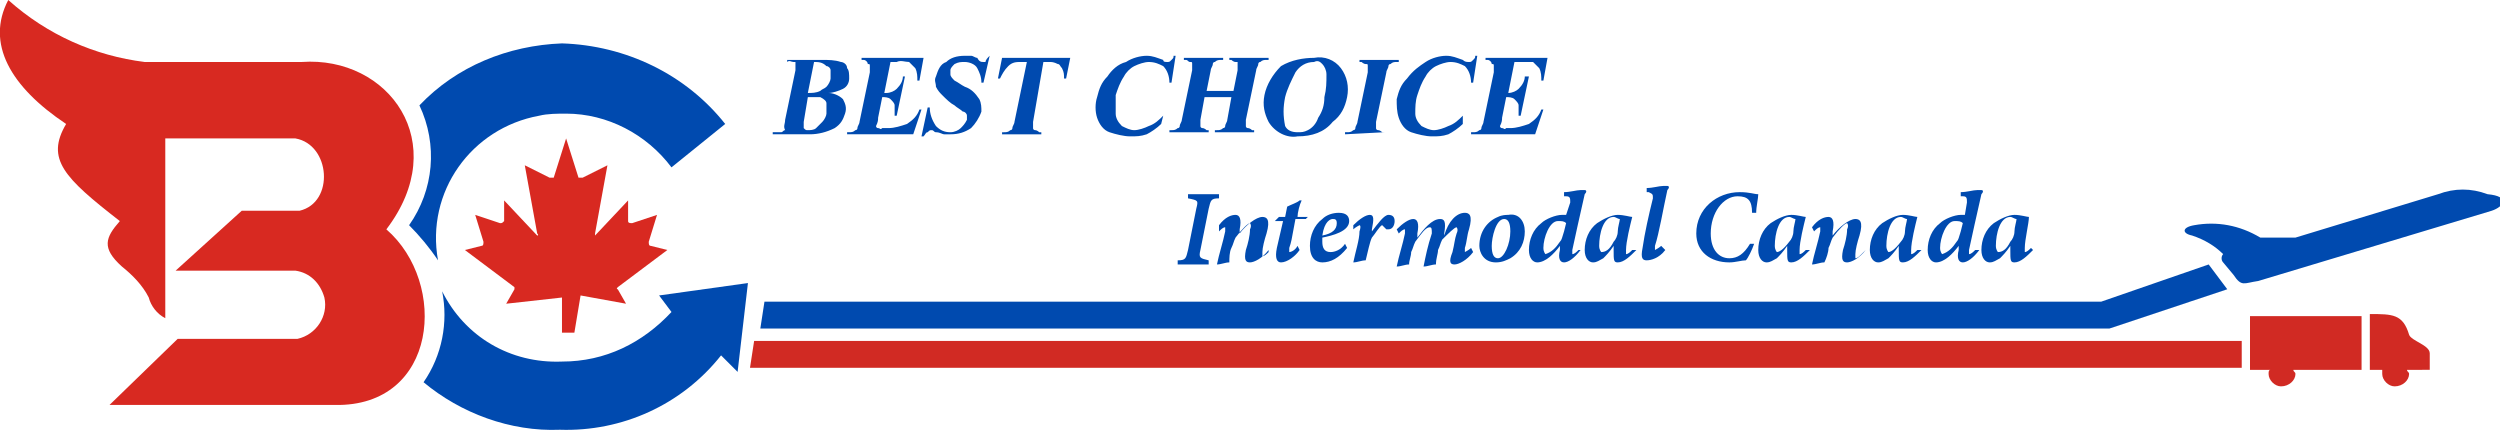
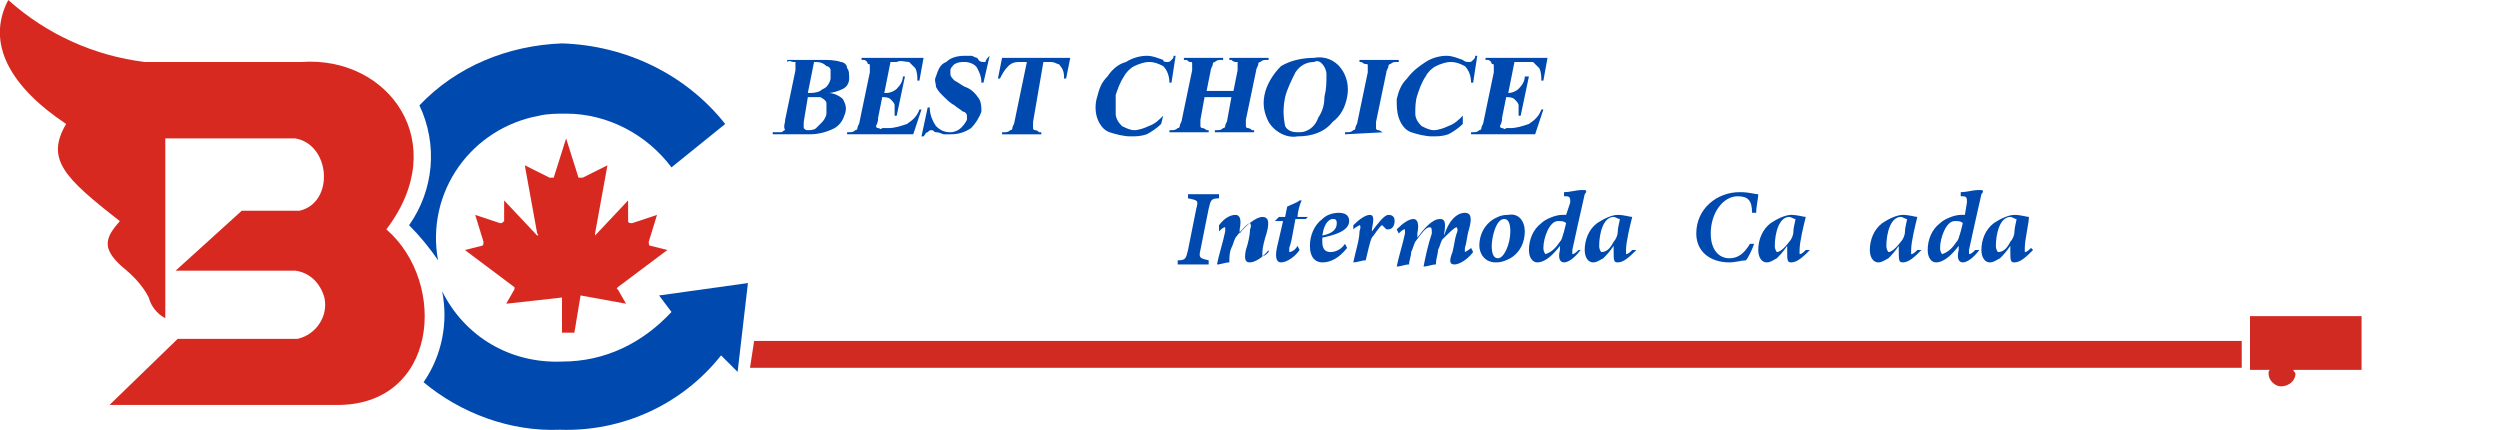
<svg xmlns="http://www.w3.org/2000/svg" version="1.1" id="Layer_1" x="0px" y="0px" viewBox="0 0 121 20.8" style="enable-background:new 0 0 121 20.8;" xml:space="preserve">
  <style type="text/css">
	.st0{fill-rule:evenodd;clip-rule:evenodd;fill:#004AAF;}
	.st1{fill-rule:evenodd;clip-rule:evenodd;fill:#D12A23;}
	.st2{fill-rule:evenodd;clip-rule:evenodd;fill:#D82921;}
	.st3{fill:#004AAF;}
</style>
-   <path id="_Compound_Path_" class="st0" d="M108.1,13.3l-0.5-0.6c-0.1-0.1-0.1-0.3,0-0.4c-0.4-0.4-0.9-0.7-1.5-0.9  c-0.5-0.1-0.5-0.4,0.1-0.5c1.1-0.2,2.2,0,3.2,0.6h1.7l6.9-2.1c0.8-0.3,1.6-0.3,2.4,0c1.1,0.1,0.8,0.6,0.2,0.8l-11.3,3.4  C108.6,13.7,108.5,13.9,108.1,13.3L108.1,13.3L108.1,13.3z M37,14.6h64.7l5.2-1.8l0.9,1.2l-5.7,1.9H36.8L37,14.6  C37,14.6,37,14.6,37,14.6z" />
-   <path id="_Path_" class="st1" d="M116.5,17.9c0,0.1,0.1,0.1,0.1,0.2c0,0.3-0.3,0.6-0.7,0.6c-0.3,0-0.6-0.3-0.6-0.6  c0-0.1,0-0.2,0-0.2h-0.6l0-2.7c1.1,0,1.6,0,1.9,1c0.1,0.3,1,0.5,1,0.9l0,0.8L116.5,17.9L116.5,17.9L116.5,17.9z" />
  <path id="_Path_2" class="st1" d="M108.9,17.9v-2.6h5.4v2.6H111c0,0.1,0.1,0.1,0.1,0.2c0,0.3-0.3,0.6-0.7,0.6  c-0.3,0-0.6-0.3-0.6-0.6c0-0.1,0-0.2,0.1-0.2H108.9L108.9,17.9z" />
  <polygon id="_Path_3" class="st1" points="36.5,16.5 108.5,16.5 108.5,17.8 36.3,17.8 36.5,16.5 " />
  <path id="_Compound_Path_2" class="st0" d="M73.3,3L73,4.5H73c0.2,0,0.4-0.1,0.5-0.2c0.2-0.2,0.3-0.4,0.3-0.6H74l-0.4,1.9h-0.1  c0-0.2,0-0.3,0-0.5c0-0.1-0.1-0.2-0.2-0.3c-0.1-0.1-0.3-0.1-0.4-0.1l-0.2,1c0,0.1,0,0.2-0.1,0.4c0,0,0,0.1,0.1,0.1  c0.1,0,0.1,0.1,0.2,0h0.2c0.3,0,0.6-0.1,0.9-0.2c0.3-0.2,0.5-0.4,0.6-0.7h0.1l-0.4,1.2h-3.1l0-0.1h0.1c0.1,0,0.2,0,0.3-0.1  c0.1,0,0.1-0.1,0.1-0.1c0-0.1,0.1-0.2,0.1-0.3l0.5-2.4c0-0.1,0-0.2,0-0.3c0-0.1,0-0.1-0.1-0.1C72.2,3,72.1,2.9,72,2.9h-0.1l0-0.1h3  l-0.2,1.1h-0.1c0-0.2,0-0.4-0.1-0.6c-0.1-0.1-0.2-0.2-0.3-0.3C74,3,73.8,3,73.6,3H73.3z M71.5,2.7L71.3,4h-0.1  c0-0.3-0.1-0.6-0.3-0.8C70.7,3.1,70.5,3,70.2,3c-0.2,0-0.5,0.1-0.7,0.2c-0.2,0.1-0.4,0.3-0.5,0.5c-0.2,0.3-0.3,0.6-0.4,0.9  c-0.1,0.3-0.1,0.6-0.1,0.9c0,0.2,0.1,0.4,0.3,0.6c0.2,0.1,0.4,0.2,0.6,0.2c0.2,0,0.5-0.1,0.7-0.2c0.3-0.1,0.5-0.3,0.7-0.5L70.8,6  c-0.2,0.2-0.5,0.4-0.7,0.5c-0.3,0.1-0.5,0.1-0.8,0.1c-0.3,0-0.7-0.1-1-0.2c-0.3-0.1-0.5-0.4-0.6-0.7c-0.1-0.3-0.1-0.6-0.1-0.9  c0.1-0.4,0.2-0.7,0.5-1C68.4,3.4,68.7,3.2,69,3c0.3-0.2,0.7-0.3,1-0.3c0.3,0,0.5,0.1,0.8,0.2C70.9,3,71,3,71.1,3  c0.1,0,0.1,0,0.2-0.1c0.1-0.1,0.1-0.1,0.1-0.2L71.5,2.7L71.5,2.7z M67,6.4L67,6.4l-1.9,0.1l0-0.1h0.1c0.1,0,0.2,0,0.3-0.1  c0.1,0,0.1-0.1,0.1-0.1c0-0.1,0.1-0.2,0.1-0.3l0.5-2.4c0-0.1,0-0.2,0-0.3c0-0.1,0-0.1-0.1-0.1c-0.1,0-0.2-0.1-0.2-0.1h-0.1l0-0.1  h1.9l0,0.1h-0.1c-0.1,0-0.2,0-0.3,0.1c-0.1,0-0.1,0.1-0.1,0.1c0,0.1-0.1,0.2-0.1,0.3l-0.5,2.4c0,0.1,0,0.2,0,0.3  c0,0.1,0.1,0.1,0.1,0.1c0.1,0,0.2,0.1,0.2,0.1H67z M63.6,3c-0.4,0-0.7,0.2-0.9,0.5c-0.2,0.4-0.4,0.8-0.5,1.2c-0.1,0.5-0.1,0.9,0,1.4  c0.1,0.2,0.3,0.3,0.6,0.3c0.2,0,0.3,0,0.5-0.1c0.2-0.1,0.4-0.3,0.5-0.6c0.2-0.3,0.3-0.6,0.3-1c0.1-0.4,0.1-0.7,0.1-1.1  c0-0.2-0.1-0.4-0.2-0.5C63.9,3,63.8,2.9,63.6,3L63.6,3z M63.6,2.8c0.5-0.1,1,0.1,1.3,0.5c0.3,0.4,0.4,0.9,0.3,1.4  c-0.1,0.5-0.3,0.9-0.7,1.2c-0.4,0.5-1,0.7-1.7,0.7c-0.5,0.1-1.1-0.2-1.4-0.7c-0.2-0.4-0.3-0.8-0.2-1.3c0.1-0.5,0.4-1,0.8-1.4  C62.5,2.9,63.1,2.8,63.6,2.8L63.6,2.8L63.6,2.8z M58.3,4.7l-0.2,1.1c0,0.1,0,0.2,0,0.3c0,0.1,0.1,0.1,0.1,0.1c0.1,0,0.2,0.1,0.2,0.1  h0.1l0,0.1h-1.9l0-0.1h0.1c0.1,0,0.2,0,0.3-0.1c0.1,0,0.1-0.1,0.1-0.1c0-0.1,0.1-0.2,0.1-0.3l0.5-2.4c0-0.1,0-0.2,0-0.3  c0-0.1,0-0.1-0.1-0.1c-0.1,0-0.1-0.1-0.2-0.1h-0.1l0-0.1h1.9l0,0.1h-0.1c-0.1,0-0.2,0-0.3,0.1c-0.1,0-0.1,0.1-0.1,0.1  c0,0.1-0.1,0.2-0.1,0.3l-0.2,1h1.3l0.2-1c0-0.1,0-0.2,0-0.4C59.9,3,59.8,3,59.8,3c-0.1,0-0.2-0.1-0.2-0.1h-0.1l0-0.1h1.9l0,0.1h-0.1  c-0.1,0-0.2,0-0.3,0.1c-0.1,0-0.1,0.1-0.1,0.1c0,0.1-0.1,0.2-0.1,0.3l-0.5,2.4c0,0.1,0,0.2,0,0.3c0,0.1,0.1,0.1,0.1,0.1  c0.1,0,0.2,0.1,0.2,0.1h0.1l0,0.1h-1.9l0-0.1h0.1c0.1,0,0.2,0,0.3-0.1c0.1,0,0.1-0.1,0.1-0.1c0-0.1,0.1-0.2,0.1-0.3l0.2-1.1H58.3z   M56.9,2.7L56.7,4h-0.1c0-0.3-0.1-0.6-0.3-0.8C56.1,3.1,55.9,3,55.6,3c-0.2,0-0.5,0.1-0.7,0.2c-0.2,0.1-0.4,0.3-0.5,0.5  c-0.2,0.3-0.3,0.6-0.4,0.9C54,4.9,54,5.2,54,5.5c0,0.2,0.1,0.4,0.3,0.6c0.2,0.1,0.4,0.2,0.6,0.2c0.2,0,0.5-0.1,0.7-0.2  c0.3-0.1,0.5-0.3,0.7-0.5L56.2,6c-0.2,0.2-0.5,0.4-0.7,0.5c-0.3,0.1-0.5,0.1-0.8,0.1c-0.3,0-0.7-0.1-1-0.2c-0.3-0.1-0.5-0.4-0.6-0.7  C53,5.4,53,5,53.1,4.7c0.1-0.4,0.2-0.7,0.5-1c0.2-0.3,0.5-0.6,0.9-0.7c0.3-0.2,0.7-0.3,1-0.3c0.3,0,0.5,0.1,0.8,0.2  C56.3,3,56.4,3,56.5,3c0.1,0,0.1,0,0.2-0.1c0.1-0.1,0.1-0.1,0.1-0.2L56.9,2.7L56.9,2.7z M51.8,2.8l-0.2,1h-0.1c0-0.2,0-0.3-0.1-0.5  c-0.1-0.1-0.1-0.2-0.2-0.2C51,3,50.9,3,50.8,3h-0.3L50,5.9c0,0.1,0,0.2,0,0.3c0,0.1,0.1,0.1,0.1,0.1c0.1,0,0.2,0.1,0.2,0.1h0.1  l0,0.1h-1.9l0-0.1h0.1c0.1,0,0.2,0,0.3-0.1c0.1,0,0.1-0.1,0.1-0.1C49,6.1,49.1,6,49.1,5.9L49.7,3h-0.3c-0.2,0-0.4,0-0.6,0.2  c-0.2,0.2-0.3,0.4-0.4,0.6h-0.1l0.2-1L51.8,2.8L51.8,2.8z M47.9,2.7L47.6,4h-0.1c0-0.3-0.1-0.5-0.2-0.7c-0.1-0.2-0.4-0.3-0.6-0.3  c-0.2,0-0.3,0-0.5,0.1c-0.1,0.1-0.2,0.2-0.2,0.3c0,0.1,0,0.1,0,0.2c0,0.1,0.1,0.2,0.2,0.3c0.2,0.1,0.3,0.2,0.5,0.3  c0.3,0.1,0.5,0.3,0.7,0.6c0.1,0.2,0.1,0.4,0.1,0.6c-0.1,0.3-0.3,0.6-0.5,0.8c-0.3,0.2-0.6,0.3-1,0.3c-0.1,0-0.2,0-0.3,0  c-0.1,0-0.2-0.1-0.4-0.1c-0.1,0-0.1-0.1-0.2-0.1c-0.1,0-0.1,0-0.2,0.1c-0.1,0-0.1,0.1-0.2,0.2h-0.1l0.3-1.4h0.1  c0,0.3,0.1,0.6,0.3,0.9c0.2,0.2,0.4,0.3,0.7,0.3c0.2,0,0.4-0.1,0.5-0.2c0.1-0.1,0.2-0.2,0.3-0.4c0-0.1,0-0.2,0-0.2  c0-0.1-0.1-0.2-0.2-0.2c-0.1-0.1-0.3-0.2-0.4-0.3C46,5,45.8,4.8,45.6,4.6c-0.1-0.1-0.2-0.2-0.3-0.4c0-0.2-0.1-0.3,0-0.5  c0.1-0.3,0.2-0.6,0.5-0.7c0.2-0.2,0.5-0.3,0.9-0.3c0.1,0,0.2,0,0.3,0c0.1,0,0.2,0.1,0.3,0.1C47.4,3,47.5,3,47.6,3c0,0,0.1,0,0.1,0  C47.7,2.9,47.8,2.8,47.9,2.7L47.9,2.7L47.9,2.7z M43.1,3l-0.3,1.5h0.1c0.2,0,0.4-0.1,0.5-0.2c0.2-0.2,0.3-0.4,0.3-0.6h0.1l-0.4,1.9  h-0.1c0-0.2,0-0.3,0-0.5c0-0.1-0.1-0.2-0.2-0.3c-0.1-0.1-0.3-0.1-0.4-0.1l-0.2,1c0,0.1,0,0.2-0.1,0.4c0,0,0,0.1,0.1,0.1  c0.1,0,0.1,0.1,0.2,0H43c0.3,0,0.6-0.1,0.9-0.2c0.3-0.2,0.5-0.4,0.6-0.7h0.1l-0.4,1.2H41l0-0.1h0.1c0.1,0,0.2,0,0.3-0.1  c0.1,0,0.1-0.1,0.1-0.1c0-0.1,0.1-0.2,0.1-0.3l0.5-2.4c0-0.1,0-0.2,0-0.3c0-0.1,0-0.1-0.1-0.1C42,3,41.9,2.9,41.8,2.9h-0.1l0-0.1h3  l-0.2,1.1h-0.1c0-0.2,0-0.4-0.1-0.6c-0.1-0.1-0.2-0.2-0.3-0.3c-0.2,0-0.4-0.1-0.6,0H43.1L43.1,3z M39.1,4.7l-0.2,1.2l0,0.1  c0,0.1,0,0.2,0,0.2c0.1,0.1,0.1,0.1,0.2,0.1c0.1,0,0.3,0,0.4-0.1c0.1-0.1,0.2-0.2,0.3-0.3c0.1-0.1,0.2-0.3,0.2-0.4  c0-0.2,0-0.3,0-0.5c0-0.1-0.1-0.2-0.3-0.3C39.5,4.7,39.3,4.7,39.1,4.7L39.1,4.7L39.1,4.7z M39.1,4.5c0.2,0,0.4,0,0.6-0.1  c0.1-0.1,0.2-0.1,0.3-0.2c0.1-0.1,0.2-0.3,0.2-0.4c0-0.1,0-0.3,0-0.4c0-0.1-0.1-0.2-0.2-0.2C39.8,3,39.6,3,39.4,3L39.1,4.5L39.1,4.5  L39.1,4.5z M40.1,4.5c0.2,0,0.5,0.1,0.7,0.3C40.9,5,41,5.2,40.9,5.5c-0.1,0.3-0.2,0.5-0.5,0.7c-0.4,0.2-0.8,0.3-1.2,0.3h-1.8l0-0.1  c0.1,0,0.2,0,0.4,0c0.1,0,0.1-0.1,0.2-0.1C37.9,6.1,38,6,38,5.8l0.5-2.4c0-0.1,0-0.2,0-0.4C38.5,3,38.4,3,38.4,3  c-0.1,0-0.2-0.1-0.3,0l0-0.1h1.7c0.3,0,0.6,0,0.9,0.1C40.8,3,41,3.1,41,3.3c0.1,0.1,0.1,0.3,0.1,0.5c0,0.2-0.1,0.4-0.3,0.5  C40.6,4.4,40.3,4.5,40.1,4.5L40.1,4.5L40.1,4.5z" />
  <path id="_Compound_Path_3" class="st0" d="M20.5,18.5c1.8,1.5,4.2,2.4,6.6,2.3c3,0.1,5.9-1.2,7.8-3.6l0.8,0.8l0.5-4.3l-4.3,0.6  l0.6,0.8c-1.4,1.5-3.2,2.4-5.3,2.4c-2.5,0.1-4.7-1.2-5.8-3.4C21.7,15.6,21.4,17.2,20.5,18.5L20.5,18.5L20.5,18.5z M27.2,2.1  c-2.6,0.1-5.1,1.1-6.9,3c0.9,1.9,0.7,4.1-0.5,5.8c0.5,0.5,1,1.1,1.4,1.7c-0.6-3.3,1.6-6.4,4.9-7c0.4-0.1,0.9-0.1,1.3-0.1  c2,0,3.9,1,5.1,2.6L35.1,6C33.2,3.6,30.3,2.2,27.2,2.1L27.2,2.1L27.2,2.1z" />
  <path id="_Path_4" class="st2" d="M27.8,16.1h-0.6v-1.7l-2.7,0.3l0.4-0.7c0,0,0-0.1,0-0.1c0,0,0,0,0,0l-2.4-1.8l0.8-0.2  c0.1,0,0.1-0.1,0.1-0.2c0,0,0,0,0,0l-0.4-1.3l1.2,0.4c0.1,0,0.1,0,0.2-0.1c0,0,0,0,0,0l0-1l1.6,1.7c0,0,0.1,0,0-0.1l-0.6-3.3  l1.2,0.6c0.1,0,0.1,0,0.2,0l0.6-1.9l0.6,1.9c0.1,0,0.1,0,0.2,0l1.2-0.6l-0.6,3.3c0,0.1,0,0.1,0,0.1l1.6-1.7l0,1  c0,0.1,0.1,0.1,0.2,0.1c0,0,0,0,0,0l1.2-0.4l-0.4,1.3c0,0.1,0,0.2,0.1,0.2c0,0,0,0,0,0l0.8,0.2l-2.4,1.8c0,0-0.1,0.1,0,0.1  c0,0,0,0,0,0l0.4,0.7l-2.2-0.4L27.8,16.1L27.8,16.1L27.8,16.1z" />
  <path id="_Path_5" class="st2" d="M0.4,0C2.3,1.7,4.6,2.7,7,3l7.6,0c4.2-0.3,7.3,3.9,4.1,8.1c3,2.6,2.5,8.6-2.5,8.5l-10.9,0l3.3-3.2  l5.8,0c0.9-0.2,1.5-1.1,1.3-2c-0.2-0.7-0.7-1.2-1.4-1.3H8.5l3.2-2.9h2.8C16.2,9.8,16,7,14.3,6.7l-6.3,0L8,15.4  c-0.4-0.2-0.7-0.6-0.8-1c-0.3-0.6-0.8-1.1-1.3-1.5c-1-0.9-0.8-1.4-0.1-2.2C3.1,8.6,2.2,7.7,3.2,6C0.5,4.2-0.7,2.1,0.4,0L0.4,0z" />
  <g>
    <g>
      <path class="st3" d="M59,9.6c-0.4,0-0.4,0.1-0.5,0.5l-0.4,2c-0.1,0.4,0,0.4,0.4,0.5l0,0.2h-1.5l0-0.2c0.4,0,0.4-0.1,0.5-0.5l0.4-2    c0.1-0.4,0.1-0.4-0.4-0.5l0-0.2h1.5L59,9.6z" />
      <path class="st3" d="M61.4,12.1c-0.3,0.4-0.7,0.6-0.9,0.6c-0.2,0-0.3-0.1-0.2-0.6c0.1-0.3,0.2-0.7,0.2-1c0.1-0.2,0-0.3,0-0.3    c-0.1,0-0.4,0.3-0.7,0.7c-0.1,0.2-0.1,0.3-0.2,0.5c-0.1,0.2-0.1,0.5-0.1,0.7c-0.2,0-0.4,0.1-0.6,0.1l0,0c0.1-0.5,0.3-1.1,0.4-1.6    c0-0.2,0-0.2,0-0.2c-0.1,0-0.2,0.1-0.3,0.2L59,10.9c0.3-0.4,0.6-0.5,0.8-0.5c0.2,0,0.3,0.2,0.2,0.7l0,0.2c0.3-0.4,0.8-0.8,1.1-0.8    c0.2,0,0.4,0.1,0.2,0.8c-0.1,0.3-0.2,0.7-0.2,0.9c0,0.1,0,0.2,0,0.2c0.1,0,0.2-0.1,0.3-0.2L61.4,12.1z" />
      <path class="st3" d="M63.2,10.6c-0.1,0-0.3,0-0.5,0c-0.2,1.1-0.2,1.1-0.3,1.4c0,0.2,0,0.2,0,0.2c0.1,0,0.3-0.1,0.4-0.3l0.1,0.2    c-0.2,0.3-0.6,0.6-0.9,0.6c-0.2,0-0.3-0.2-0.2-0.7l0.3-1.3h-0.4l0,0l0.2-0.2h0.3l0.1-0.5c0.2-0.1,0.5-0.2,0.6-0.3l0.1,0    c-0.1,0.2-0.2,0.6-0.2,0.8h0.5L63.2,10.6z" />
      <path class="st3" d="M64,12.7c-0.3,0-0.6-0.2-0.6-0.8c0-0.5,0.2-1,0.6-1.3c0.2-0.2,0.5-0.3,0.8-0.3c0.4,0,0.5,0.2,0.5,0.4    c0,0.5-0.8,0.7-1.3,0.8c0,0,0,0.2,0,0.2c0,0.3,0.1,0.5,0.4,0.5c0.2,0,0.5-0.1,0.7-0.4l0.1,0.2C64.8,12.5,64.4,12.7,64,12.7z     M64,11.4c0.5-0.1,0.7-0.3,0.7-0.6c0-0.2-0.1-0.2-0.2-0.2C64.4,10.6,64.1,10.7,64,11.4z" />
      <path class="st3" d="M65.5,10.9c0.3-0.3,0.6-0.5,0.8-0.5c0.2,0,0.2,0.2,0.1,0.7l0,0.1c0.3-0.4,0.6-0.8,0.8-0.8    c0.2,0,0.3,0.1,0.3,0.3c0,0.2-0.1,0.4-0.3,0.4c-0.1,0-0.1,0-0.1,0c-0.1-0.1-0.2-0.2-0.2-0.2c-0.1,0-0.4,0.5-0.5,0.6    c-0.1,0.2-0.2,0.7-0.3,1.1c-0.2,0-0.4,0.1-0.6,0.1l0,0c0.1-0.5,0.3-1.1,0.3-1.5c0.1-0.3,0-0.3,0-0.3s-0.2,0.1-0.3,0.2L65.5,10.9z" />
      <path class="st3" d="M70.9,10.3c0.2,0,0.4,0.1,0.2,0.8c-0.1,0.3-0.1,0.6-0.2,0.9c0,0.1,0,0.2,0,0.2s0.2-0.1,0.3-0.2l0.1,0.2    c-0.3,0.4-0.7,0.6-0.9,0.6c-0.2,0-0.3-0.1-0.1-0.6c0.1-0.4,0.1-0.6,0.2-0.9c0.1-0.2,0-0.3,0-0.3c-0.1,0-0.4,0.3-0.7,0.6    c-0.1,0.2-0.1,0.3-0.2,0.5c0,0.2-0.1,0.4-0.1,0.7c-0.2,0-0.4,0.1-0.6,0.1l0,0c0.1-0.5,0.2-1,0.4-1.6c0-0.2,0-0.3-0.1-0.3    c-0.2,0-0.4,0.3-0.7,0.7c-0.1,0.2-0.1,0.3-0.2,0.5c0,0.2-0.1,0.4-0.1,0.6c-0.2,0-0.4,0.1-0.6,0.1l0,0c0.1-0.5,0.3-1.1,0.4-1.6    c0-0.2,0-0.2,0-0.2c-0.1,0-0.2,0.1-0.3,0.2l-0.1-0.2c0.3-0.3,0.6-0.5,0.8-0.5c0.2,0,0.3,0.2,0.2,0.7l0,0.2    c0.3-0.4,0.7-0.9,1.1-0.9c0.2,0,0.3,0.1,0.2,0.7l0,0.1C70.1,10.7,70.5,10.3,70.9,10.3z" />
      <path class="st3" d="M73.8,11.2c0,0.5-0.2,1-0.7,1.3c-0.2,0.1-0.4,0.2-0.7,0.2c-0.6,0-0.8-0.5-0.8-0.8c0-0.7,0.4-1.2,0.9-1.4    c0.2-0.1,0.4-0.1,0.5-0.1C73.5,10.3,73.8,10.7,73.8,11.2z M72.2,11.9c0,0.4,0.1,0.6,0.3,0.6c0.3,0,0.6-0.7,0.6-1.3    c0-0.4-0.1-0.6-0.3-0.6C72.4,10.6,72.2,11.5,72.2,11.9z" />
      <path class="st3" d="M76.5,12.1c-0.3,0.4-0.6,0.6-0.8,0.6c-0.2,0-0.3-0.2-0.2-0.6l0-0.2c-0.3,0.4-0.7,0.8-1.1,0.8    c-0.2,0-0.4-0.2-0.4-0.6c0-0.5,0.2-1,0.6-1.3c0.2-0.2,0.7-0.4,1-0.4c0,0,0.2,0,0.2,0L76,9.8c0-0.2,0-0.3-0.2-0.3c0,0-0.1,0-0.1,0    l0-0.2c0.3,0,0.6-0.1,0.8-0.1c0.1,0,0.2,0,0.2,0c0.1,0,0.1,0.1,0,0.2c-0.2,0.9-0.5,2.2-0.6,2.7c0,0.1,0,0.2,0,0.2    c0.1,0,0.2-0.1,0.3-0.2L76.5,12.1z M75.5,11.7c0.1-0.1,0.1-0.2,0.2-0.5l0.1-0.4c-0.1-0.1-0.2-0.1-0.4-0.1c-0.4,0-0.7,0.8-0.7,1.3    c0,0.2,0.1,0.3,0.1,0.3C75.1,12.2,75.3,12,75.5,11.7z" />
      <path class="st3" d="M79.2,12.1c-0.3,0.3-0.6,0.6-0.9,0.6c-0.2,0-0.2-0.1-0.2-0.6l0-0.2c-0.2,0.3-0.4,0.5-0.5,0.6    c-0.2,0.1-0.3,0.2-0.5,0.2c-0.2,0-0.4-0.2-0.4-0.6c0-0.5,0.2-1,0.6-1.3c0.3-0.2,0.7-0.4,1-0.4c0.3,0,0.6,0.1,0.7,0.1    c-0.1,0.4-0.3,1.2-0.3,1.6c0,0.1,0,0.2,0,0.2c0.1,0,0.2-0.1,0.3-0.2L79.2,12.1z M78.1,11.7c0.1-0.1,0.2-0.3,0.2-0.5    c0-0.2,0.1-0.5,0.1-0.6c-0.1,0-0.2-0.1-0.3-0.1c-0.5,0-0.7,0.8-0.7,1.4c0,0.2,0.1,0.3,0.1,0.3C77.7,12.2,77.9,12.1,78.1,11.7z" />
-       <path class="st3" d="M80.6,12.1c-0.3,0.4-0.7,0.5-0.9,0.5c-0.2,0-0.3-0.1-0.2-0.6c0.1-0.7,0.3-1.6,0.5-2.4c0-0.2,0-0.2-0.2-0.3    c0,0-0.1,0-0.1,0l0-0.2c0.3,0,0.6-0.1,0.8-0.1c0.1,0,0.1,0,0.2,0c0.1,0,0.1,0.1,0,0.2c-0.2,0.9-0.4,2.1-0.6,2.7c0,0.1,0,0.2,0,0.2    s0.2-0.1,0.3-0.2L80.6,12.1z" />
      <path class="st3" d="M84.9,11.8c-0.1,0.3-0.3,0.7-0.4,0.8c-0.2,0-0.5,0.1-0.8,0.1c-0.9,0-1.6-0.5-1.6-1.4c0-1.2,1-2,2.1-2    c0.5,0,0.7,0.1,0.9,0.1c0,0.2-0.1,0.6-0.1,0.9l-0.2,0c0-0.6-0.2-0.8-0.7-0.8c-0.7,0-1.3,0.8-1.3,1.8c0,0.8,0.4,1.2,0.9,1.2    c0.4,0,0.7-0.2,1-0.7L84.9,11.8z" />
      <path class="st3" d="M87.6,12.1c-0.3,0.3-0.6,0.6-0.9,0.6c-0.2,0-0.2-0.1-0.2-0.6l0-0.2c-0.2,0.3-0.4,0.5-0.5,0.6    c-0.2,0.1-0.3,0.2-0.5,0.2c-0.2,0-0.4-0.2-0.4-0.6c0-0.5,0.2-1,0.6-1.3c0.3-0.2,0.7-0.4,1-0.4c0.3,0,0.6,0.1,0.7,0.1    c-0.1,0.4-0.3,1.2-0.3,1.6c0,0.1,0,0.2,0,0.2c0.1,0,0.2-0.1,0.3-0.2L87.6,12.1z M86.6,11.7c0.1-0.1,0.2-0.3,0.2-0.5    c0-0.2,0.1-0.5,0.1-0.6c-0.1,0-0.2-0.1-0.3-0.1c-0.5,0-0.7,0.8-0.7,1.4c0,0.2,0.1,0.3,0.1,0.3C86.1,12.2,86.3,12.1,86.6,11.7z" />
-       <path class="st3" d="M90.3,12.1c-0.3,0.4-0.7,0.6-0.9,0.6c-0.2,0-0.3-0.1-0.2-0.6c0.1-0.3,0.2-0.7,0.2-1c0.1-0.2,0-0.3,0-0.3    c-0.1,0-0.4,0.3-0.7,0.7c-0.1,0.2-0.1,0.3-0.2,0.5c0,0.2-0.1,0.5-0.2,0.7c-0.2,0-0.4,0.1-0.6,0.1l0,0c0.1-0.5,0.3-1.1,0.4-1.6    c0-0.2,0-0.2,0-0.2c-0.1,0-0.2,0.1-0.3,0.2l-0.1-0.2c0.3-0.4,0.6-0.5,0.8-0.5c0.2,0,0.3,0.2,0.2,0.7l0,0.2    c0.3-0.4,0.8-0.8,1.1-0.8c0.2,0,0.4,0.1,0.2,0.8c-0.1,0.3-0.2,0.7-0.2,0.9c0,0.1,0,0.2,0,0.2c0.1,0,0.2-0.1,0.3-0.2L90.3,12.1z" />
      <path class="st3" d="M93,12.1c-0.3,0.3-0.6,0.6-0.9,0.6c-0.2,0-0.2-0.1-0.2-0.6l0-0.2c-0.2,0.3-0.4,0.5-0.5,0.6    c-0.2,0.1-0.3,0.2-0.5,0.2c-0.2,0-0.4-0.2-0.4-0.6c0-0.5,0.2-1,0.6-1.3c0.3-0.2,0.7-0.4,1-0.4c0.3,0,0.6,0.1,0.7,0.1    c-0.1,0.4-0.3,1.2-0.3,1.6c0,0.1,0,0.2,0,0.2c0.1,0,0.2-0.1,0.3-0.2L93,12.1z M92,11.7c0.1-0.1,0.2-0.3,0.2-0.5    c0-0.2,0.1-0.5,0.1-0.6c-0.1,0-0.2-0.1-0.3-0.1c-0.5,0-0.7,0.8-0.7,1.4c0,0.2,0.1,0.3,0.1,0.3C91.5,12.2,91.7,12.1,92,11.7z" />
      <path class="st3" d="M95.8,12.1c-0.3,0.4-0.6,0.6-0.8,0.6c-0.2,0-0.3-0.2-0.2-0.6l0-0.2c-0.3,0.4-0.7,0.8-1.1,0.8    c-0.2,0-0.4-0.2-0.4-0.6c0-0.5,0.2-1,0.6-1.3c0.2-0.2,0.7-0.4,1-0.4c0,0,0.2,0,0.2,0l0.1-0.6c0-0.2,0-0.3-0.2-0.3c0,0-0.1,0-0.1,0    l0-0.2c0.3,0,0.6-0.1,0.8-0.1c0.1,0,0.2,0,0.2,0c0.1,0,0.1,0.1,0,0.2c-0.2,0.9-0.5,2.2-0.6,2.7c0,0.1,0,0.2,0,0.2    c0.1,0,0.2-0.1,0.3-0.2L95.8,12.1z M94.7,11.7c0.1-0.1,0.1-0.2,0.2-0.5l0.1-0.4c-0.1-0.1-0.2-0.1-0.4-0.1c-0.4,0-0.7,0.8-0.7,1.3    c0,0.2,0.1,0.3,0.1,0.3C94.3,12.2,94.5,12,94.7,11.7z" />
      <path class="st3" d="M98.4,12.1c-0.3,0.3-0.6,0.6-0.9,0.6c-0.2,0-0.2-0.1-0.2-0.6l0-0.2c-0.2,0.3-0.4,0.5-0.5,0.6    c-0.2,0.1-0.3,0.2-0.5,0.2c-0.2,0-0.4-0.2-0.4-0.6c0-0.5,0.2-1,0.6-1.3c0.3-0.2,0.7-0.4,1-0.4c0.3,0,0.6,0.1,0.7,0.1    C98.2,10.8,98,11.6,98,12c0,0.1,0,0.2,0,0.2c0.1,0,0.2-0.1,0.3-0.2L98.4,12.1z M97.3,11.7c0.1-0.1,0.2-0.3,0.2-0.5    c0-0.2,0.1-0.5,0.1-0.6c-0.1,0-0.2-0.1-0.3-0.1c-0.5,0-0.7,0.8-0.7,1.4c0,0.2,0.1,0.3,0.1,0.3C96.9,12.2,97.1,12.1,97.3,11.7z" />
    </g>
  </g>
</svg>